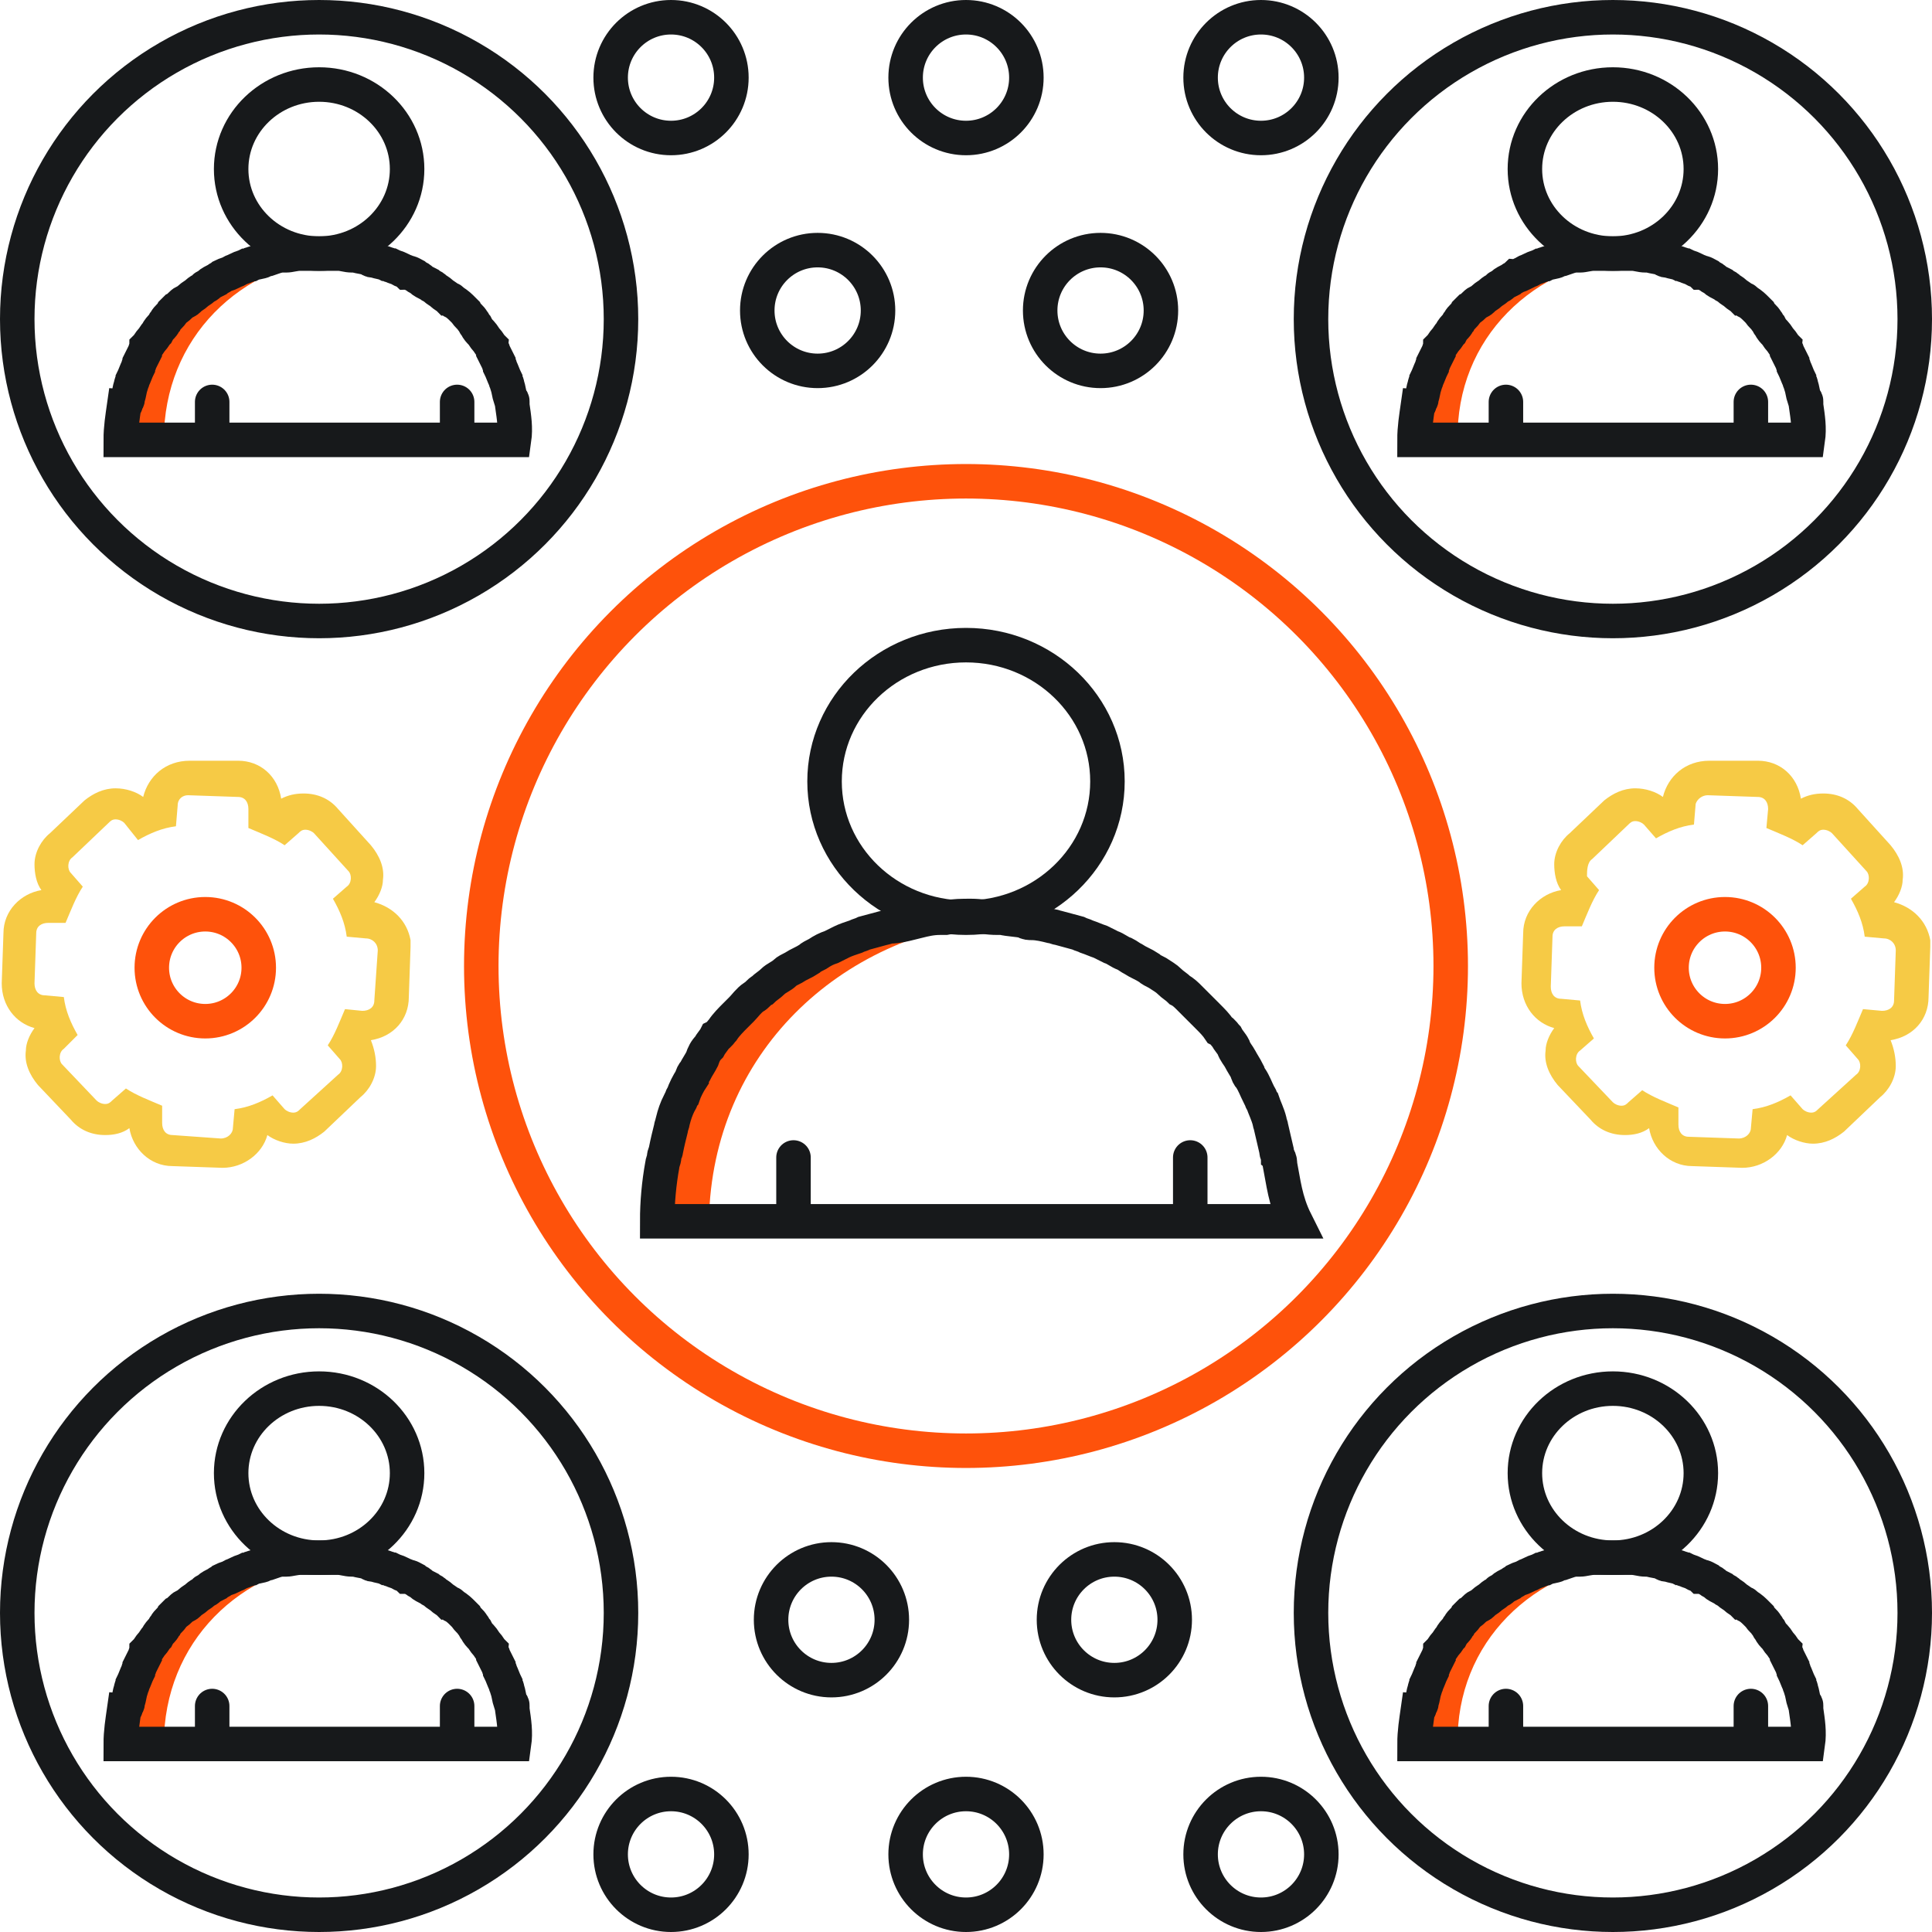
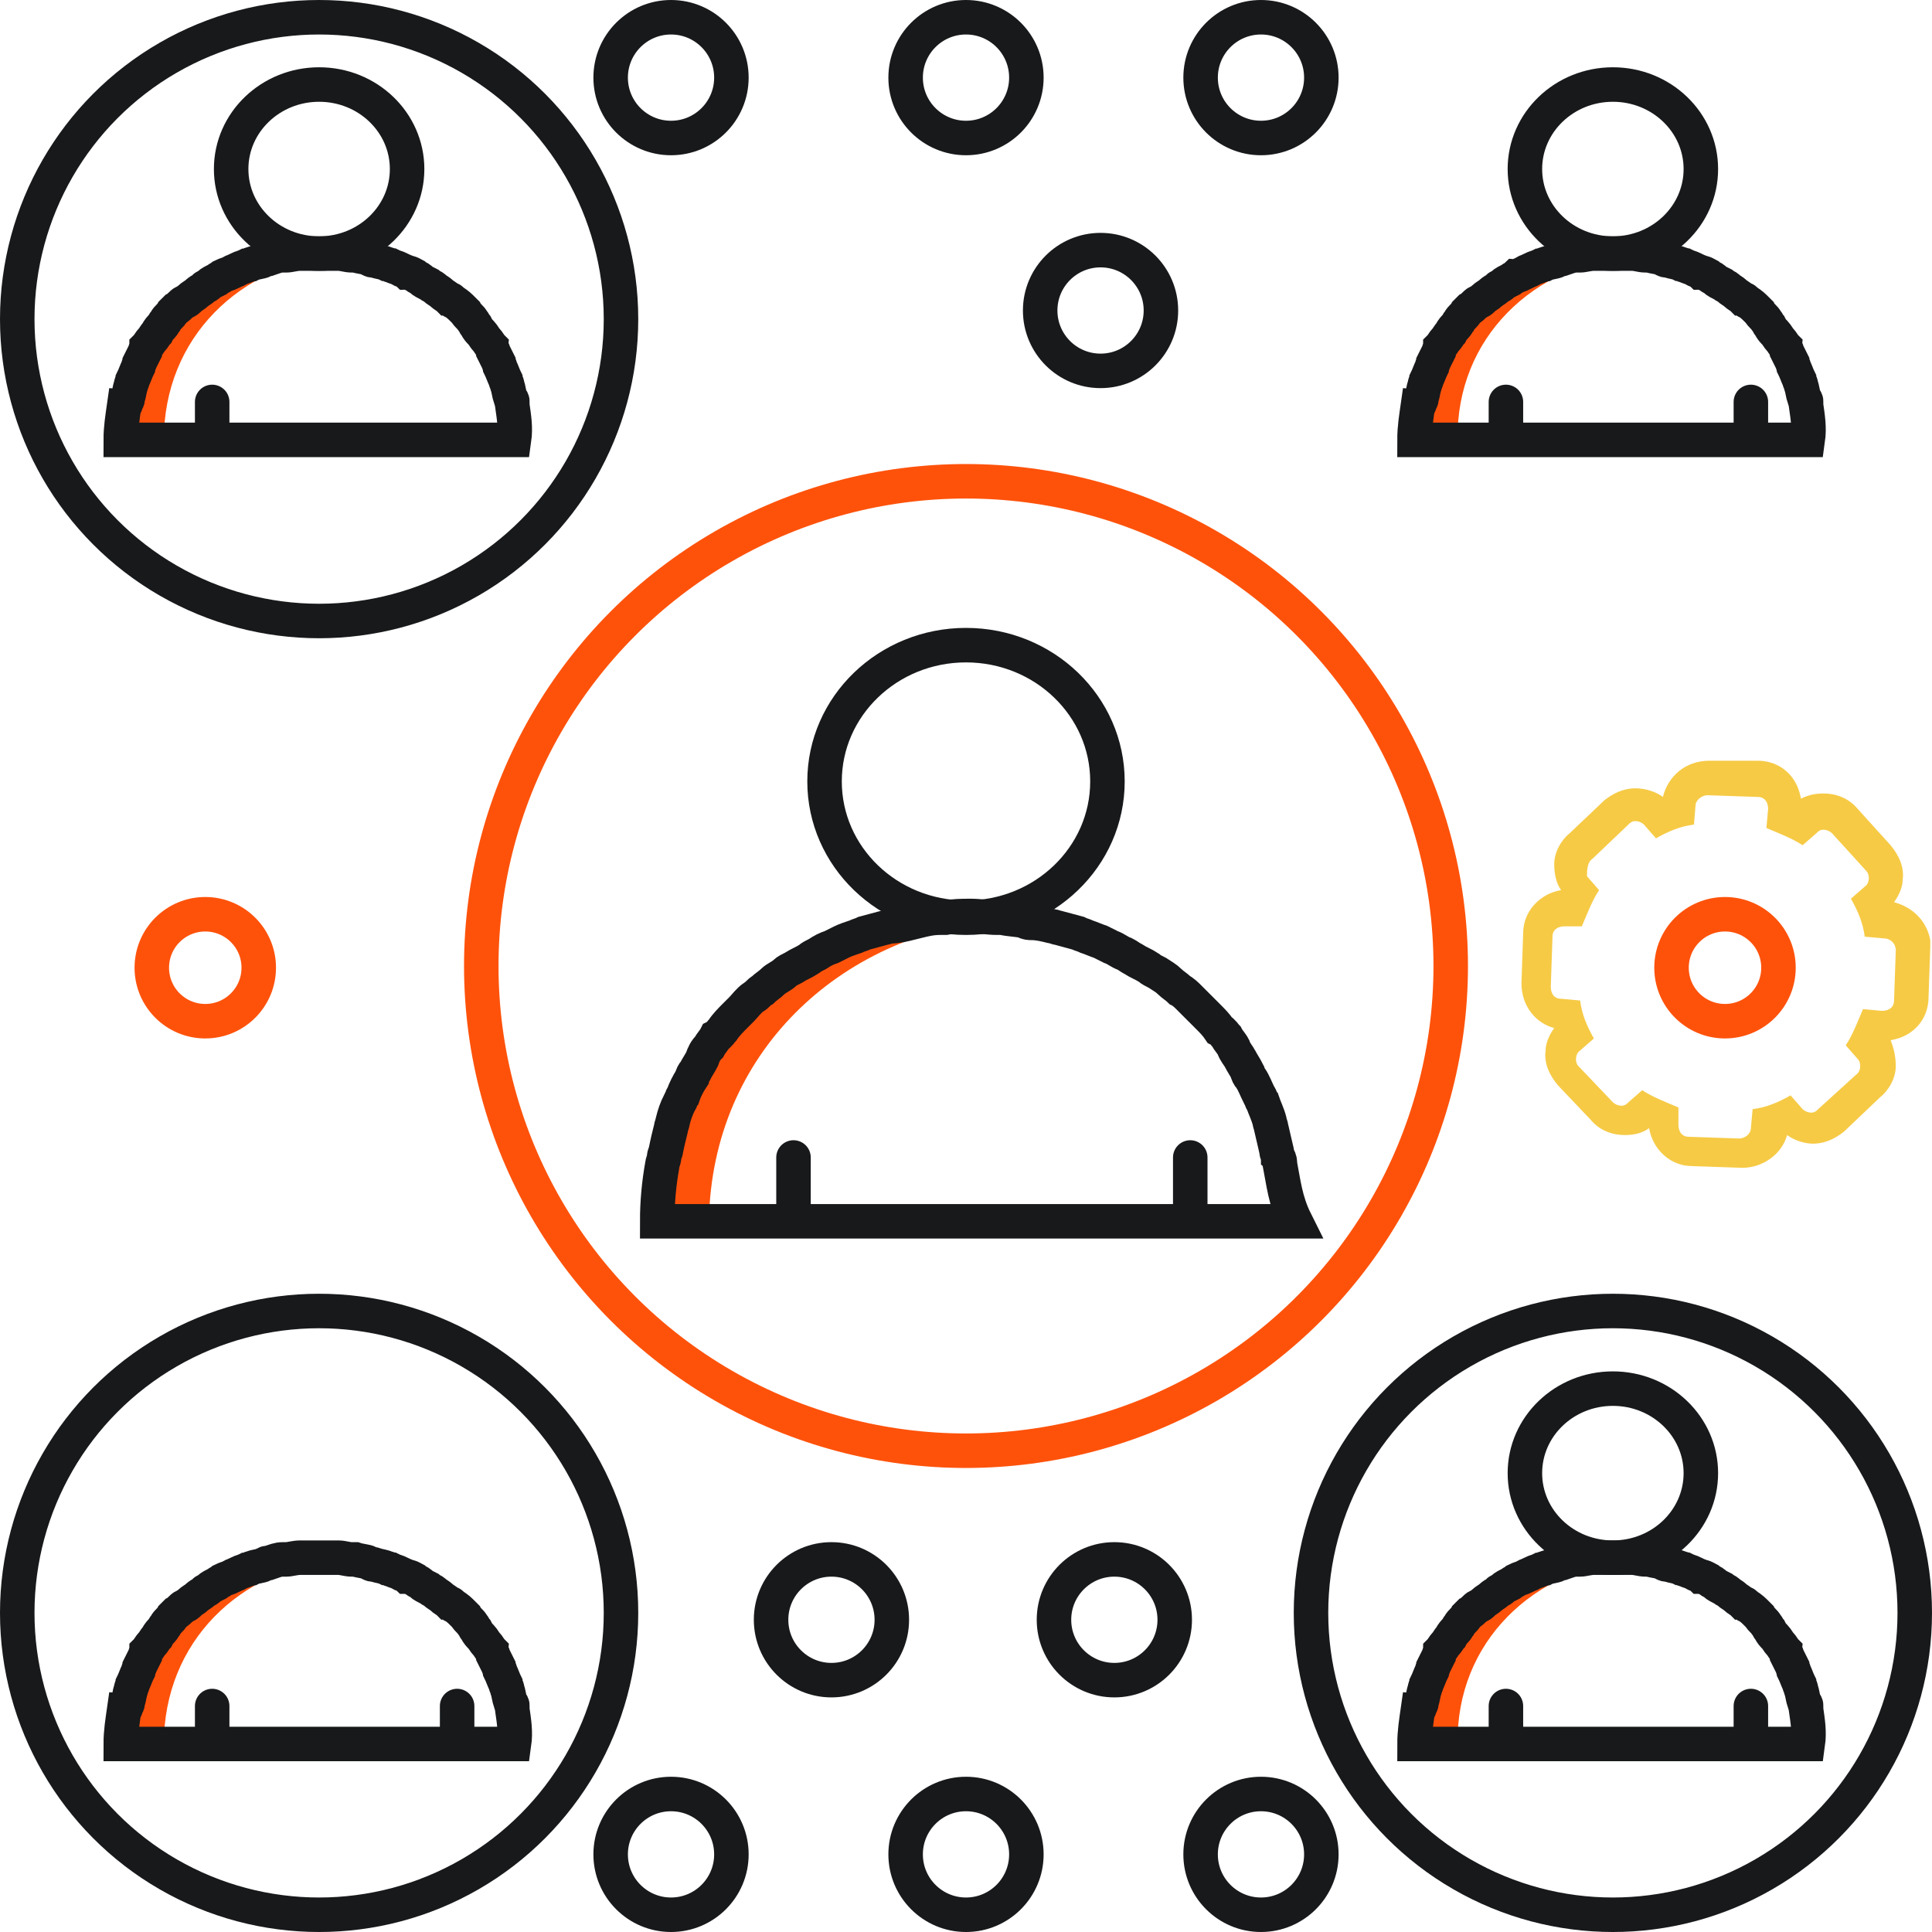
<svg xmlns="http://www.w3.org/2000/svg" version="1.1" id="Layer_1" x="0px" y="0px" viewBox="0 0 112 112" style="enable-background:new 0 0 112 112;" xml:space="preserve">
  <style type="text/css">
	.st0{fill:#F6CA45;}
	.st1{fill:none;stroke:#FE520B;stroke-width:2;stroke-miterlimit:10;}
	.st2{fill:none;stroke:#17191B;stroke-width:2;stroke-linecap:round;stroke-miterlimit:10;}
	.st3{fill:#FE520B;}
	.st4{fill:none;stroke:#17191B;stroke-width:2;stroke-miterlimit:10;}
</style>
  <g>
    <g>
      <path class="st0" d="M99,46.1l2.9,0.1c0.4,0,0.6,0.3,0.6,0.7l-0.1,1.1c0.7,0.3,1.5,0.6,2.1,1l0.8-0.7c0.1-0.1,0.2-0.2,0.4-0.2    c0.2,0,0.4,0.1,0.5,0.2l2,2.2c0.2,0.2,0.2,0.7-0.1,0.9l-0.8,0.7c0.4,0.7,0.7,1.4,0.8,2.2l1.1,0.1c0.4,0,0.7,0.3,0.7,0.7l-0.1,2.9    c0,0.4-0.3,0.6-0.7,0.6l-1.1-0.1c-0.3,0.7-0.6,1.5-1,2.1l0.7,0.8c0.2,0.2,0.2,0.7-0.1,0.9l-2.2,2c-0.1,0.1-0.2,0.2-0.4,0.2    c-0.2,0-0.4-0.1-0.5-0.2l-0.7-0.8c-0.7,0.4-1.4,0.7-2.2,0.8l-0.1,1.1c0,0.3-0.3,0.6-0.7,0.6l-2.9-0.1c-0.4,0-0.6-0.3-0.6-0.7v-1    c-0.7-0.3-1.5-0.6-2.1-1l-0.8,0.7c-0.1,0.1-0.2,0.2-0.4,0.2c-0.2,0-0.4-0.1-0.5-0.2l-2-2.1c-0.2-0.2-0.2-0.7,0.1-0.9l0.8-0.7    c-0.4-0.7-0.7-1.4-0.8-2.2l-1.1-0.1c-0.4,0-0.6-0.3-0.6-0.7l0.1-2.9c0-0.4,0.3-0.6,0.7-0.6h1c0.3-0.7,0.6-1.5,1-2.1L92,50.8    c0-0.3,0-0.8,0.3-1l2.1-2c0.1-0.1,0.2-0.2,0.4-0.2c0.2,0,0.4,0.1,0.5,0.2l0.7,0.8c0.7-0.4,1.4-0.7,2.2-0.8l0.1-1.2    C98.4,46.3,98.7,46.1,99,46.1 M99.1,44.1L99.1,44.1c-1.4,0-2.4,0.9-2.7,2.1c-0.4-0.3-1-0.5-1.6-0.5c-0.7,0-1.3,0.3-1.8,0.7l-2,1.9    c-0.5,0.4-0.9,1.1-0.9,1.8c0,0.5,0.1,1.1,0.4,1.5c-1.2,0.2-2.2,1.2-2.2,2.5L88.2,57l0,0l0,0c0,1.3,0.8,2.3,1.9,2.6    c-0.3,0.4-0.5,0.9-0.5,1.3c-0.1,0.7,0.2,1.4,0.7,2l1.9,2c0.5,0.6,1.2,0.9,2,0.9c0.5,0,1-0.1,1.4-0.4c0.2,1.2,1.2,2.2,2.5,2.2    l2.9,0.1l0,0l0,0c1.2,0,2.3-0.8,2.6-1.9c0.4,0.3,1,0.5,1.5,0.5c0.7,0,1.3-0.3,1.8-0.7l2.1-2c0.5-0.4,0.9-1.1,0.9-1.8    c0-0.5-0.1-1-0.3-1.5c1.3-0.2,2.2-1.2,2.2-2.5l0.1-2.9v-0.2v-0.2c-0.2-1.1-1-1.9-2.1-2.2c0.3-0.4,0.5-0.9,0.5-1.3    c0.1-0.7-0.2-1.4-0.7-2l-1.9-2.1c-0.5-0.6-1.2-0.9-2-0.9c-0.5,0-0.9,0.1-1.3,0.3c-0.2-1.3-1.2-2.2-2.5-2.2L99.1,44.1L99.1,44.1    L99.1,44.1z" />
    </g>
    <circle class="st1" cx="100" cy="56.1" r="3.1" />
  </g>
  <g>
    <g>
-       <path class="st0" d="M10.9,46.1l2.9,0.1c0.4,0,0.6,0.3,0.6,0.7V48c0.7,0.3,1.5,0.6,2.1,1l0.8-0.7c0.1-0.1,0.2-0.2,0.4-0.2    c0.2,0,0.4,0.1,0.5,0.2l2,2.2c0.2,0.2,0.2,0.7-0.1,0.9l-0.8,0.7c0.4,0.7,0.7,1.4,0.8,2.2l1.1,0.1c0.4,0,0.7,0.3,0.7,0.7L21.7,58    c0,0.4-0.3,0.6-0.7,0.6l-1-0.1c-0.3,0.7-0.6,1.5-1,2.1l0.7,0.8c0.2,0.2,0.2,0.7-0.1,0.9l-2.2,2c-0.1,0.1-0.2,0.2-0.4,0.2    c-0.2,0-0.4-0.1-0.5-0.2l-0.7-0.8c-0.7,0.4-1.4,0.7-2.2,0.8l-0.1,1.1c0,0.3-0.3,0.6-0.7,0.6L10,65.8c-0.4,0-0.6-0.3-0.6-0.7v-1    c-0.7-0.3-1.5-0.6-2.1-1l-0.8,0.7C6.4,63.9,6.3,64,6.1,64c-0.2,0-0.4-0.1-0.5-0.2l-2-2.1c-0.2-0.2-0.2-0.7,0.1-0.9L4.5,60    c-0.4-0.7-0.7-1.4-0.8-2.2l-1.1-0.1C2.2,57.7,2,57.4,2,57l0.1-2.9c0-0.4,0.3-0.6,0.7-0.6h1c0.3-0.7,0.6-1.5,1-2.1l-0.7-0.8    c-0.2-0.2-0.2-0.7,0.1-0.9l2.1-2c0.1-0.1,0.2-0.2,0.4-0.2c0.2,0,0.4,0.1,0.5,0.2l0.8,1c0.7-0.4,1.4-0.7,2.2-0.8l0.1-1.2    C10.3,46.3,10.6,46.1,10.9,46.1 M11,44.1L11,44.1c-1.4,0-2.4,0.9-2.7,2.1c-0.4-0.3-1-0.5-1.6-0.5c-0.7,0-1.3,0.3-1.8,0.7l-2,1.9    C2.4,48.7,2,49.4,2,50.1c0,0.5,0.1,1.1,0.4,1.5c-1.2,0.2-2.2,1.2-2.2,2.5L0.1,57l0,0l0,0c0,1.3,0.8,2.3,1.9,2.6    c-0.3,0.4-0.5,0.9-0.5,1.3c-0.1,0.7,0.2,1.4,0.7,2l1.9,2c0.5,0.6,1.2,0.9,2,0.9c0.5,0,1-0.1,1.4-0.4c0.2,1.2,1.2,2.2,2.5,2.2    l2.9,0.1l0,0l0,0c1.2,0,2.3-0.8,2.6-1.9c0.4,0.3,1,0.5,1.5,0.5c0.7,0,1.3-0.3,1.8-0.7l2.1-2c0.5-0.4,0.9-1.1,0.9-1.8    c0-0.5-0.1-1-0.3-1.5c1.3-0.2,2.2-1.2,2.2-2.5l0.1-2.9v-0.2v-0.2c-0.2-1.1-1-1.9-2.1-2.2c0.3-0.4,0.5-0.9,0.5-1.3    c0.1-0.7-0.2-1.4-0.7-2l-1.9-2.1c-0.5-0.6-1.2-0.9-2-0.9c-0.5,0-0.9,0.1-1.3,0.3c-0.2-1.3-1.2-2.2-2.5-2.2L11,44.1L11,44.1    L11,44.1z" />
-     </g>
+       </g>
    <circle class="st1" cx="11.9" cy="56.1" r="3.1" />
    <circle class="st2" cx="38.9" cy="107.5" r="3.5" />
    <circle class="st2" cx="48.2" cy="93.9" r="3.5" />
    <circle class="st2" cx="56" cy="107.5" r="3.5" />
    <circle class="st2" cx="64.6" cy="93.9" r="3.5" />
    <circle class="st2" cx="73.1" cy="107.5" r="3.5" />
    <circle class="st2" cx="73.1" cy="4.5" r="3.5" />
    <circle class="st2" cx="63.8" cy="18" r="3.5" />
    <circle class="st2" cx="56" cy="4.5" r="3.5" />
-     <circle class="st2" cx="47.4" cy="18" r="3.5" />
    <circle class="st2" cx="38.9" cy="4.5" r="3.5" />
  </g>
  <g>
    <path class="st3" d="M57.9,53.3c-0.6-0.1-1.2-0.1-1.9-0.1c0,0,0,0-0.1,0c0,0,0,0-0.1,0c-10.2,0-18.5,7.2-18.5,17.5c0,0,1.5,0,3.8,0   C41.3,61.1,48.6,54.2,57.9,53.3z" />
    <g>
      <ellipse class="st4" cx="56" cy="45.3" rx="8.2" ry="7.9" />
      <line class="st2" x1="46" y1="70.5" x2="46" y2="67.1" />
      <line class="st2" x1="69" y1="70.5" x2="69" y2="67.1" />
    </g>
    <path class="st4" d="M74.2,67.5L74.2,67.5c0-0.1,0-0.3-0.1-0.4c0-0.1-0.1-0.2-0.1-0.4c-0.1-0.4-0.2-0.9-0.3-1.3   c0-0.1-0.1-0.3-0.1-0.4c-0.1-0.4-0.3-0.8-0.4-1.1c-0.1-0.1-0.1-0.3-0.2-0.4c-0.2-0.4-0.3-0.7-0.5-1c-0.1-0.1-0.2-0.3-0.2-0.4   c-0.1-0.2-0.3-0.5-0.4-0.7s-0.3-0.4-0.4-0.7c-0.1-0.2-0.3-0.4-0.4-0.6c-0.1-0.1-0.2-0.3-0.4-0.4c-0.2-0.3-0.4-0.5-0.7-0.8   c-0.1-0.1-0.3-0.3-0.4-0.4c-0.2-0.2-0.5-0.5-0.7-0.7c-0.1-0.1-0.3-0.3-0.5-0.4c-0.2-0.2-0.4-0.3-0.6-0.5s-0.4-0.3-0.7-0.5   c-0.2-0.1-0.4-0.2-0.5-0.3c-0.3-0.2-0.6-0.3-0.9-0.5c-0.2-0.1-0.3-0.2-0.5-0.3c-0.3-0.1-0.5-0.3-0.8-0.4c-0.2-0.1-0.4-0.2-0.6-0.3   c-0.3-0.1-0.5-0.2-0.8-0.3c-0.2-0.1-0.3-0.1-0.5-0.2c-0.4-0.1-0.7-0.2-1.1-0.3c-0.1,0-0.3-0.1-0.4-0.1c-0.4-0.1-0.8-0.2-1.2-0.2   c-0.1,0-0.3,0-0.4-0.1c-0.4-0.1-0.9-0.1-1.3-0.2c-0.1,0-0.2,0-0.3,0c-0.5,0-1-0.1-1.5-0.1l0,0l0,0l0,0l0,0l0,0l0,0l0,0l0,0   c-0.5,0-1,0-1.5,0.1c-0.1,0-0.2,0-0.3,0c-0.5,0-0.9,0.1-1.3,0.2c-0.1,0-0.3,0-0.4,0.1c-0.4,0.1-0.8,0.2-1.2,0.2   c-0.1,0-0.3,0.1-0.4,0.1c-0.4,0.1-0.7,0.2-1.1,0.3c-0.2,0.1-0.3,0.1-0.5,0.2c-0.3,0.1-0.6,0.2-0.8,0.3s-0.4,0.2-0.6,0.3   c-0.3,0.1-0.5,0.2-0.8,0.4c-0.2,0.1-0.4,0.2-0.5,0.3c-0.3,0.2-0.6,0.3-0.9,0.5c-0.2,0.1-0.4,0.2-0.5,0.3c-0.2,0.2-0.5,0.3-0.7,0.5   s-0.4,0.3-0.6,0.5c-0.2,0.1-0.3,0.3-0.5,0.4c-0.3,0.2-0.5,0.5-0.7,0.7c-0.1,0.1-0.3,0.3-0.4,0.4c-0.2,0.2-0.5,0.5-0.7,0.8   c-0.1,0.1-0.2,0.3-0.4,0.4c-0.1,0.2-0.3,0.4-0.4,0.6c-0.2,0.2-0.3,0.4-0.4,0.7c-0.1,0.2-0.3,0.5-0.4,0.7c-0.1,0.1-0.2,0.3-0.2,0.4   c-0.2,0.3-0.4,0.7-0.5,1c-0.1,0.1-0.1,0.3-0.2,0.4c-0.2,0.4-0.3,0.7-0.4,1.1c0,0.1-0.1,0.3-0.1,0.4c-0.1,0.4-0.2,0.8-0.3,1.3   c0,0.1-0.1,0.2-0.1,0.4c0,0.1-0.1,0.3-0.1,0.4l0,0c-0.2,1.1-0.3,2.2-0.3,3.3c0,0,2.8,0,6.9,0c3.1,0,6.9,0,10.8,0l0,0   c0.5,0,1.1,0,1.6,0l0,0c3.9,0,7.7,0,10.8,0c4.1,0,6.9,0,6.9,0C74.5,69.6,74.4,68.5,74.2,67.5z" />
  </g>
  <g>
    <path class="st3" d="M19.7,14.8c-0.4,0-0.8-0.1-1.2-0.1l0,0l0,0c-6.3,0-11.4,4.5-11.4,10.8c0,0,0.9,0,2.4,0   C9.5,19.6,13.9,15.3,19.7,14.8z" />
    <g>
      <ellipse class="st4" cx="18.5" cy="9.8" rx="5.1" ry="4.9" />
      <line class="st2" x1="12.3" y1="25.4" x2="12.3" y2="23.3" />
-       <line class="st2" x1="26.5" y1="25.4" x2="26.5" y2="23.3" />
    </g>
    <path class="st4" d="M29.7,23.5L29.7,23.5c0-0.1,0-0.2,0-0.2c0-0.1,0-0.1-0.1-0.2c-0.1-0.3-0.1-0.5-0.2-0.8c0-0.1-0.1-0.2-0.1-0.3   c-0.1-0.2-0.2-0.5-0.3-0.7c0-0.1-0.1-0.2-0.1-0.3c-0.1-0.2-0.2-0.4-0.3-0.6c0-0.1-0.1-0.2-0.1-0.3c-0.1-0.1-0.2-0.3-0.3-0.4   c-0.1-0.1-0.2-0.3-0.3-0.4c-0.1-0.1-0.2-0.2-0.3-0.4c-0.1-0.1-0.1-0.2-0.2-0.3c-0.1-0.2-0.3-0.3-0.4-0.5c-0.1-0.1-0.2-0.2-0.2-0.2   c-0.1-0.1-0.3-0.3-0.5-0.4c-0.1-0.1-0.2-0.2-0.3-0.2c-0.1-0.1-0.3-0.2-0.4-0.3c-0.1-0.1-0.3-0.2-0.4-0.3c-0.1-0.1-0.2-0.1-0.3-0.2   c-0.2-0.1-0.4-0.2-0.5-0.3c-0.1-0.1-0.2-0.1-0.3-0.2c-0.2-0.1-0.3-0.2-0.5-0.2c-0.1-0.1-0.3-0.1-0.4-0.2c-0.2-0.1-0.3-0.1-0.5-0.2   c-0.1,0-0.2-0.1-0.3-0.1c-0.2-0.1-0.4-0.1-0.7-0.2c-0.1,0-0.2,0-0.3-0.1c-0.2-0.1-0.5-0.1-0.8-0.2c-0.1,0-0.2,0-0.2,0   c-0.3,0-0.5-0.1-0.8-0.1c-0.1,0-0.1,0-0.2,0c-0.3,0-0.6,0-0.9,0l0,0l0,0l0,0l0,0l0,0l0,0l0,0l0,0c-0.3,0-0.6,0-0.9,0   c-0.1,0-0.1,0-0.2,0c-0.3,0-0.6,0.1-0.8,0.1c-0.1,0-0.2,0-0.2,0c-0.3,0-0.5,0.1-0.8,0.2c-0.1,0-0.2,0-0.3,0.1   c-0.2,0.1-0.5,0.1-0.7,0.2c-0.1,0-0.2,0.1-0.3,0.1c-0.2,0.1-0.3,0.1-0.5,0.2c-0.1,0.1-0.3,0.1-0.4,0.2c-0.2,0.1-0.3,0.1-0.5,0.2   c-0.1,0.1-0.2,0.1-0.3,0.2c-0.2,0.1-0.4,0.2-0.5,0.3c-0.1,0.1-0.2,0.1-0.3,0.2s-0.3,0.2-0.4,0.3c-0.1,0.1-0.3,0.2-0.4,0.3   c-0.1,0.1-0.2,0.2-0.3,0.2c-0.2,0.1-0.3,0.3-0.5,0.4C10.1,18,10,18.1,10,18.1c-0.1,0.2-0.3,0.3-0.4,0.5c-0.1,0.1-0.1,0.2-0.2,0.3   c-0.1,0.1-0.2,0.2-0.3,0.4c-0.1,0.1-0.2,0.3-0.3,0.4S8.6,20,8.5,20.1c0,0.1-0.1,0.2-0.1,0.3c-0.1,0.2-0.2,0.4-0.3,0.6   c0,0.1-0.1,0.2-0.1,0.3c-0.1,0.2-0.2,0.5-0.3,0.7c0,0.1-0.1,0.2-0.1,0.3c-0.1,0.3-0.1,0.5-0.2,0.8c0,0.1,0,0.1-0.1,0.2   c0,0.1,0,0.2-0.1,0.2l0,0c-0.1,0.7-0.2,1.3-0.2,2c0,0,1.7,0,4.2,0c1.9,0,4.3,0,6.7,0l0,0c0.3,0,0.7,0,1,0l0,0c2.4,0,4.8,0,6.7,0   c2.5,0,4.2,0,4.2,0C29.9,24.8,29.8,24.2,29.7,23.5z" />
  </g>
  <g>
-     <path class="st3" d="M19.7,90.4c-0.4,0-0.8-0.1-1.2-0.1l0,0l0,0c-6.3,0-11.4,4.5-11.4,10.8c0,0,0.9,0,2.4,0   C9.5,95.2,13.9,90.9,19.7,90.4z" />
+     <path class="st3" d="M19.7,90.4c-0.4,0-0.8-0.1-1.2-0.1l0,0c-6.3,0-11.4,4.5-11.4,10.8c0,0,0.9,0,2.4,0   C9.5,95.2,13.9,90.9,19.7,90.4z" />
    <g>
-       <ellipse class="st4" cx="18.5" cy="85.4" rx="5.1" ry="4.9" />
      <line class="st2" x1="12.3" y1="101" x2="12.3" y2="98.9" />
      <line class="st2" x1="26.5" y1="101" x2="26.5" y2="98.9" />
    </g>
    <path class="st4" d="M29.7,99.1L29.7,99.1c0-0.1,0-0.2,0-0.2c0-0.1,0-0.1-0.1-0.2c-0.1-0.3-0.1-0.5-0.2-0.8c0-0.1-0.1-0.2-0.1-0.3   c-0.1-0.2-0.2-0.5-0.3-0.7c0-0.1-0.1-0.2-0.1-0.3c-0.1-0.2-0.2-0.4-0.3-0.6c0-0.1-0.1-0.2-0.1-0.3c-0.1-0.1-0.2-0.3-0.3-0.4   c-0.1-0.1-0.2-0.3-0.3-0.4c-0.1-0.1-0.2-0.2-0.3-0.4c-0.1-0.1-0.1-0.2-0.2-0.3c-0.1-0.2-0.3-0.3-0.4-0.5c-0.1-0.1-0.2-0.2-0.2-0.2   c-0.1-0.1-0.3-0.3-0.5-0.4c-0.1-0.1-0.2-0.2-0.3-0.2c-0.1-0.1-0.3-0.2-0.4-0.3c-0.1-0.1-0.3-0.2-0.4-0.3c-0.1-0.1-0.2-0.1-0.3-0.2   c-0.2-0.1-0.4-0.2-0.5-0.3c-0.1-0.1-0.2-0.1-0.3-0.2c-0.2-0.1-0.3-0.2-0.5-0.2c-0.1-0.1-0.3-0.1-0.4-0.2c-0.2-0.1-0.3-0.1-0.5-0.2   c-0.1,0-0.2-0.1-0.3-0.1c-0.2-0.1-0.4-0.1-0.7-0.2c-0.1,0-0.2,0-0.3-0.1c-0.2-0.1-0.5-0.1-0.8-0.2c-0.1,0-0.2,0-0.2,0   c-0.3,0-0.5-0.1-0.8-0.1c-0.1,0-0.1,0-0.2,0c-0.3,0-0.6,0-0.9,0l0,0l0,0l0,0l0,0l0,0l0,0l0,0l0,0c-0.3,0-0.6,0-0.9,0   c-0.1,0-0.1,0-0.2,0c-0.3,0-0.6,0.1-0.8,0.1c-0.1,0-0.2,0-0.2,0c-0.3,0-0.5,0.1-0.8,0.2c-0.1,0-0.2,0-0.3,0.1   c-0.2,0.1-0.5,0.1-0.7,0.2c-0.1,0-0.2,0.1-0.3,0.1c-0.2,0.1-0.3,0.1-0.5,0.2c-0.1,0.1-0.3,0.1-0.4,0.2c-0.2,0.1-0.3,0.1-0.5,0.2   c-0.1,0.1-0.2,0.1-0.3,0.2c-0.2,0.1-0.4,0.2-0.5,0.3c-0.1,0.1-0.2,0.1-0.3,0.2s-0.3,0.2-0.4,0.3c-0.1,0.1-0.3,0.2-0.4,0.3   c-0.1,0.1-0.2,0.2-0.3,0.2c-0.2,0.1-0.3,0.3-0.5,0.4c-0.1,0.1-0.2,0.2-0.2,0.2c-0.1,0.2-0.3,0.3-0.4,0.5c-0.1,0.1-0.1,0.2-0.2,0.3   c-0.1,0.1-0.2,0.2-0.3,0.4C9,95,8.9,95.2,8.8,95.3s-0.2,0.3-0.3,0.4c0,0.1-0.1,0.2-0.1,0.3c-0.1,0.2-0.2,0.4-0.3,0.6   c0,0.1-0.1,0.2-0.1,0.3c-0.1,0.2-0.2,0.5-0.3,0.7c0,0.1-0.1,0.2-0.1,0.3c-0.1,0.3-0.1,0.5-0.2,0.8c0,0.1,0,0.1-0.1,0.2   c0,0.1,0,0.2-0.1,0.2l0,0c-0.1,0.7-0.2,1.3-0.2,2c0,0,1.7,0,4.2,0c1.9,0,4.3,0,6.7,0l0,0c0.3,0,0.7,0,1,0l0,0c2.4,0,4.8,0,6.7,0   c2.5,0,4.2,0,4.2,0C29.9,100.4,29.8,99.8,29.7,99.1z" />
  </g>
  <circle class="st2" cx="18.5" cy="18.5" r="17.5" />
  <circle class="st2" cx="18.5" cy="93.5" r="17.5" />
  <g>
    <path class="st3" d="M94.7,14.8c-0.4,0-0.8-0.1-1.2-0.1l0,0l0,0c-6.3,0-11.4,4.5-11.4,10.8c0,0,0.9,0,2.4,0   C84.4,19.6,88.9,15.3,94.7,14.8z" />
    <g>
      <ellipse class="st4" cx="93.5" cy="9.8" rx="5.1" ry="4.9" />
      <line class="st2" x1="87.3" y1="25.4" x2="87.3" y2="23.3" />
      <line class="st2" x1="101.5" y1="25.4" x2="101.5" y2="23.3" />
    </g>
    <path class="st4" d="M104.7,23.5L104.7,23.5c0-0.1,0-0.2,0-0.2c0-0.1,0-0.1-0.1-0.2c-0.1-0.3-0.1-0.5-0.2-0.8   c0-0.1-0.1-0.2-0.1-0.3c-0.1-0.2-0.2-0.5-0.3-0.7c0-0.1-0.1-0.2-0.1-0.3c-0.1-0.2-0.2-0.4-0.3-0.6c0-0.1-0.1-0.2-0.1-0.3   c-0.1-0.1-0.2-0.3-0.3-0.4c-0.1-0.1-0.2-0.3-0.3-0.4c-0.1-0.1-0.2-0.2-0.3-0.4c-0.1-0.1-0.1-0.2-0.2-0.3c-0.1-0.2-0.3-0.3-0.4-0.5   c-0.1-0.1-0.2-0.2-0.2-0.2c-0.1-0.1-0.3-0.3-0.5-0.4c-0.1-0.1-0.2-0.2-0.3-0.2c-0.1-0.1-0.3-0.2-0.4-0.3c-0.1-0.1-0.3-0.2-0.4-0.3   c-0.1-0.1-0.2-0.1-0.3-0.2c-0.2-0.1-0.4-0.2-0.5-0.3c-0.1-0.1-0.2-0.1-0.3-0.2c-0.2-0.1-0.3-0.2-0.5-0.2c-0.1-0.1-0.3-0.1-0.4-0.2   c-0.2-0.1-0.3-0.1-0.5-0.2c-0.1,0-0.2-0.1-0.3-0.1c-0.2-0.1-0.4-0.1-0.7-0.2c-0.1,0-0.2,0-0.3-0.1c-0.2-0.1-0.5-0.1-0.8-0.2   c-0.1,0-0.2,0-0.2,0c-0.3,0-0.5-0.1-0.8-0.1c-0.1,0-0.1,0-0.2,0c-0.3,0-0.6,0-0.9,0l0,0l0,0l0,0l0,0l0,0l0,0l0,0l0,0   c-0.3,0-0.6,0-0.9,0c-0.1,0-0.1,0-0.2,0c-0.3,0-0.6,0.1-0.8,0.1c-0.1,0-0.2,0-0.2,0c-0.3,0-0.5,0.1-0.8,0.2c-0.1,0-0.2,0-0.3,0.1   c-0.2,0.1-0.5,0.1-0.7,0.2c-0.1,0-0.2,0.1-0.3,0.1c-0.2,0.1-0.3,0.1-0.5,0.2c-0.1,0.1-0.3,0.1-0.4,0.2C88.2,15.9,88,16,87.9,16   c-0.1,0.1-0.2,0.1-0.3,0.2c-0.2,0.1-0.4,0.2-0.5,0.3c-0.1,0.1-0.2,0.1-0.3,0.2c-0.1,0.1-0.3,0.2-0.4,0.3c-0.1,0.1-0.3,0.2-0.4,0.3   c-0.1,0.1-0.2,0.2-0.3,0.2c-0.2,0.1-0.3,0.3-0.5,0.4C85.1,18,85,18.1,85,18.1c-0.1,0.2-0.3,0.3-0.4,0.5c-0.1,0.1-0.1,0.2-0.2,0.3   c-0.1,0.1-0.2,0.2-0.3,0.4c-0.1,0.1-0.2,0.3-0.3,0.4c-0.1,0.1-0.2,0.3-0.3,0.4c0,0.1-0.1,0.2-0.1,0.3c-0.1,0.2-0.2,0.4-0.3,0.6   c0,0.1-0.1,0.2-0.1,0.3c-0.1,0.2-0.2,0.5-0.3,0.7c0,0.1-0.1,0.2-0.1,0.3c-0.1,0.3-0.1,0.5-0.2,0.8c0,0.1,0,0.1-0.1,0.2   c0,0.1,0,0.2-0.1,0.2l0,0c-0.1,0.7-0.2,1.3-0.2,2c0,0,1.7,0,4.2,0c1.9,0,4.3,0,6.7,0l0,0c0.3,0,0.7,0,1,0l0,0c2.4,0,4.8,0,6.7,0   c2.5,0,4.2,0,4.2,0C104.9,24.8,104.8,24.2,104.7,23.5z" />
  </g>
  <g>
    <path class="st3" d="M94.7,90.4c-0.4,0-0.8-0.1-1.2-0.1l0,0l0,0c-6.3,0-11.4,4.5-11.4,10.8c0,0,0.9,0,2.4,0   C84.4,95.2,88.9,90.9,94.7,90.4z" />
    <g>
      <ellipse class="st4" cx="93.5" cy="85.4" rx="5.1" ry="4.9" />
      <line class="st2" x1="87.3" y1="101" x2="87.3" y2="98.9" />
      <line class="st2" x1="101.5" y1="101" x2="101.5" y2="98.9" />
    </g>
    <path class="st4" d="M104.7,99.1L104.7,99.1c0-0.1,0-0.2,0-0.2c0-0.1,0-0.1-0.1-0.2c-0.1-0.3-0.1-0.5-0.2-0.8   c0-0.1-0.1-0.2-0.1-0.3c-0.1-0.2-0.2-0.5-0.3-0.7c0-0.1-0.1-0.2-0.1-0.3c-0.1-0.2-0.2-0.4-0.3-0.6c0-0.1-0.1-0.2-0.1-0.3   c-0.1-0.1-0.2-0.3-0.3-0.4c-0.1-0.1-0.2-0.3-0.3-0.4c-0.1-0.1-0.2-0.2-0.3-0.4c-0.1-0.1-0.1-0.2-0.2-0.3c-0.1-0.2-0.3-0.3-0.4-0.5   c-0.1-0.1-0.2-0.2-0.2-0.2c-0.1-0.1-0.3-0.3-0.5-0.4c-0.1-0.1-0.2-0.2-0.3-0.2c-0.1-0.1-0.3-0.2-0.4-0.3c-0.1-0.1-0.3-0.2-0.4-0.3   c-0.1-0.1-0.2-0.1-0.3-0.2c-0.2-0.1-0.4-0.2-0.5-0.3c-0.1-0.1-0.2-0.1-0.3-0.2c-0.2-0.1-0.3-0.2-0.5-0.2c-0.1-0.1-0.3-0.1-0.4-0.2   c-0.2-0.1-0.3-0.1-0.5-0.2c-0.1,0-0.2-0.1-0.3-0.1c-0.2-0.1-0.4-0.1-0.7-0.2c-0.1,0-0.2,0-0.3-0.1c-0.2-0.1-0.5-0.1-0.8-0.2   c-0.1,0-0.2,0-0.2,0c-0.3,0-0.5-0.1-0.8-0.1c-0.1,0-0.1,0-0.2,0c-0.3,0-0.6,0-0.9,0l0,0l0,0l0,0l0,0l0,0l0,0l0,0l0,0   c-0.3,0-0.6,0-0.9,0c-0.1,0-0.1,0-0.2,0c-0.3,0-0.6,0.1-0.8,0.1c-0.1,0-0.2,0-0.2,0c-0.3,0-0.5,0.1-0.8,0.2c-0.1,0-0.2,0-0.3,0.1   c-0.2,0.1-0.5,0.1-0.7,0.2c-0.1,0-0.2,0.1-0.3,0.1c-0.2,0.1-0.3,0.1-0.5,0.2c-0.1,0.1-0.3,0.1-0.4,0.2c-0.2,0.1-0.3,0.1-0.5,0.2   c-0.1,0.1-0.2,0.1-0.3,0.2c-0.2,0.1-0.4,0.2-0.5,0.3c-0.1,0.1-0.2,0.1-0.3,0.2c-0.1,0.1-0.3,0.2-0.4,0.3c-0.1,0.1-0.3,0.2-0.4,0.3   c-0.1,0.1-0.2,0.2-0.3,0.2c-0.2,0.1-0.3,0.3-0.5,0.4c-0.1,0.1-0.2,0.2-0.2,0.2c-0.1,0.2-0.3,0.3-0.4,0.5c-0.1,0.1-0.1,0.2-0.2,0.3   c-0.1,0.1-0.2,0.2-0.3,0.4c-0.1,0.1-0.2,0.3-0.3,0.4c-0.1,0.1-0.2,0.3-0.3,0.4c0,0.1-0.1,0.2-0.1,0.3c-0.1,0.2-0.2,0.4-0.3,0.6   c0,0.1-0.1,0.2-0.1,0.3c-0.1,0.2-0.2,0.5-0.3,0.7c0,0.1-0.1,0.2-0.1,0.3c-0.1,0.3-0.1,0.5-0.2,0.8c0,0.1,0,0.1-0.1,0.2   c0,0.1,0,0.2-0.1,0.2l0,0c-0.1,0.7-0.2,1.3-0.2,2c0,0,1.7,0,4.2,0c1.9,0,4.3,0,6.7,0l0,0c0.3,0,0.7,0,1,0l0,0c2.4,0,4.8,0,6.7,0   c2.5,0,4.2,0,4.2,0C104.9,100.4,104.8,99.8,104.7,99.1z" />
  </g>
-   <circle class="st2" cx="93.5" cy="18.5" r="17.5" />
  <circle class="st1" cx="56" cy="56" r="28.1" />
  <circle class="st2" cx="93.5" cy="93.5" r="17.5" />
</svg>